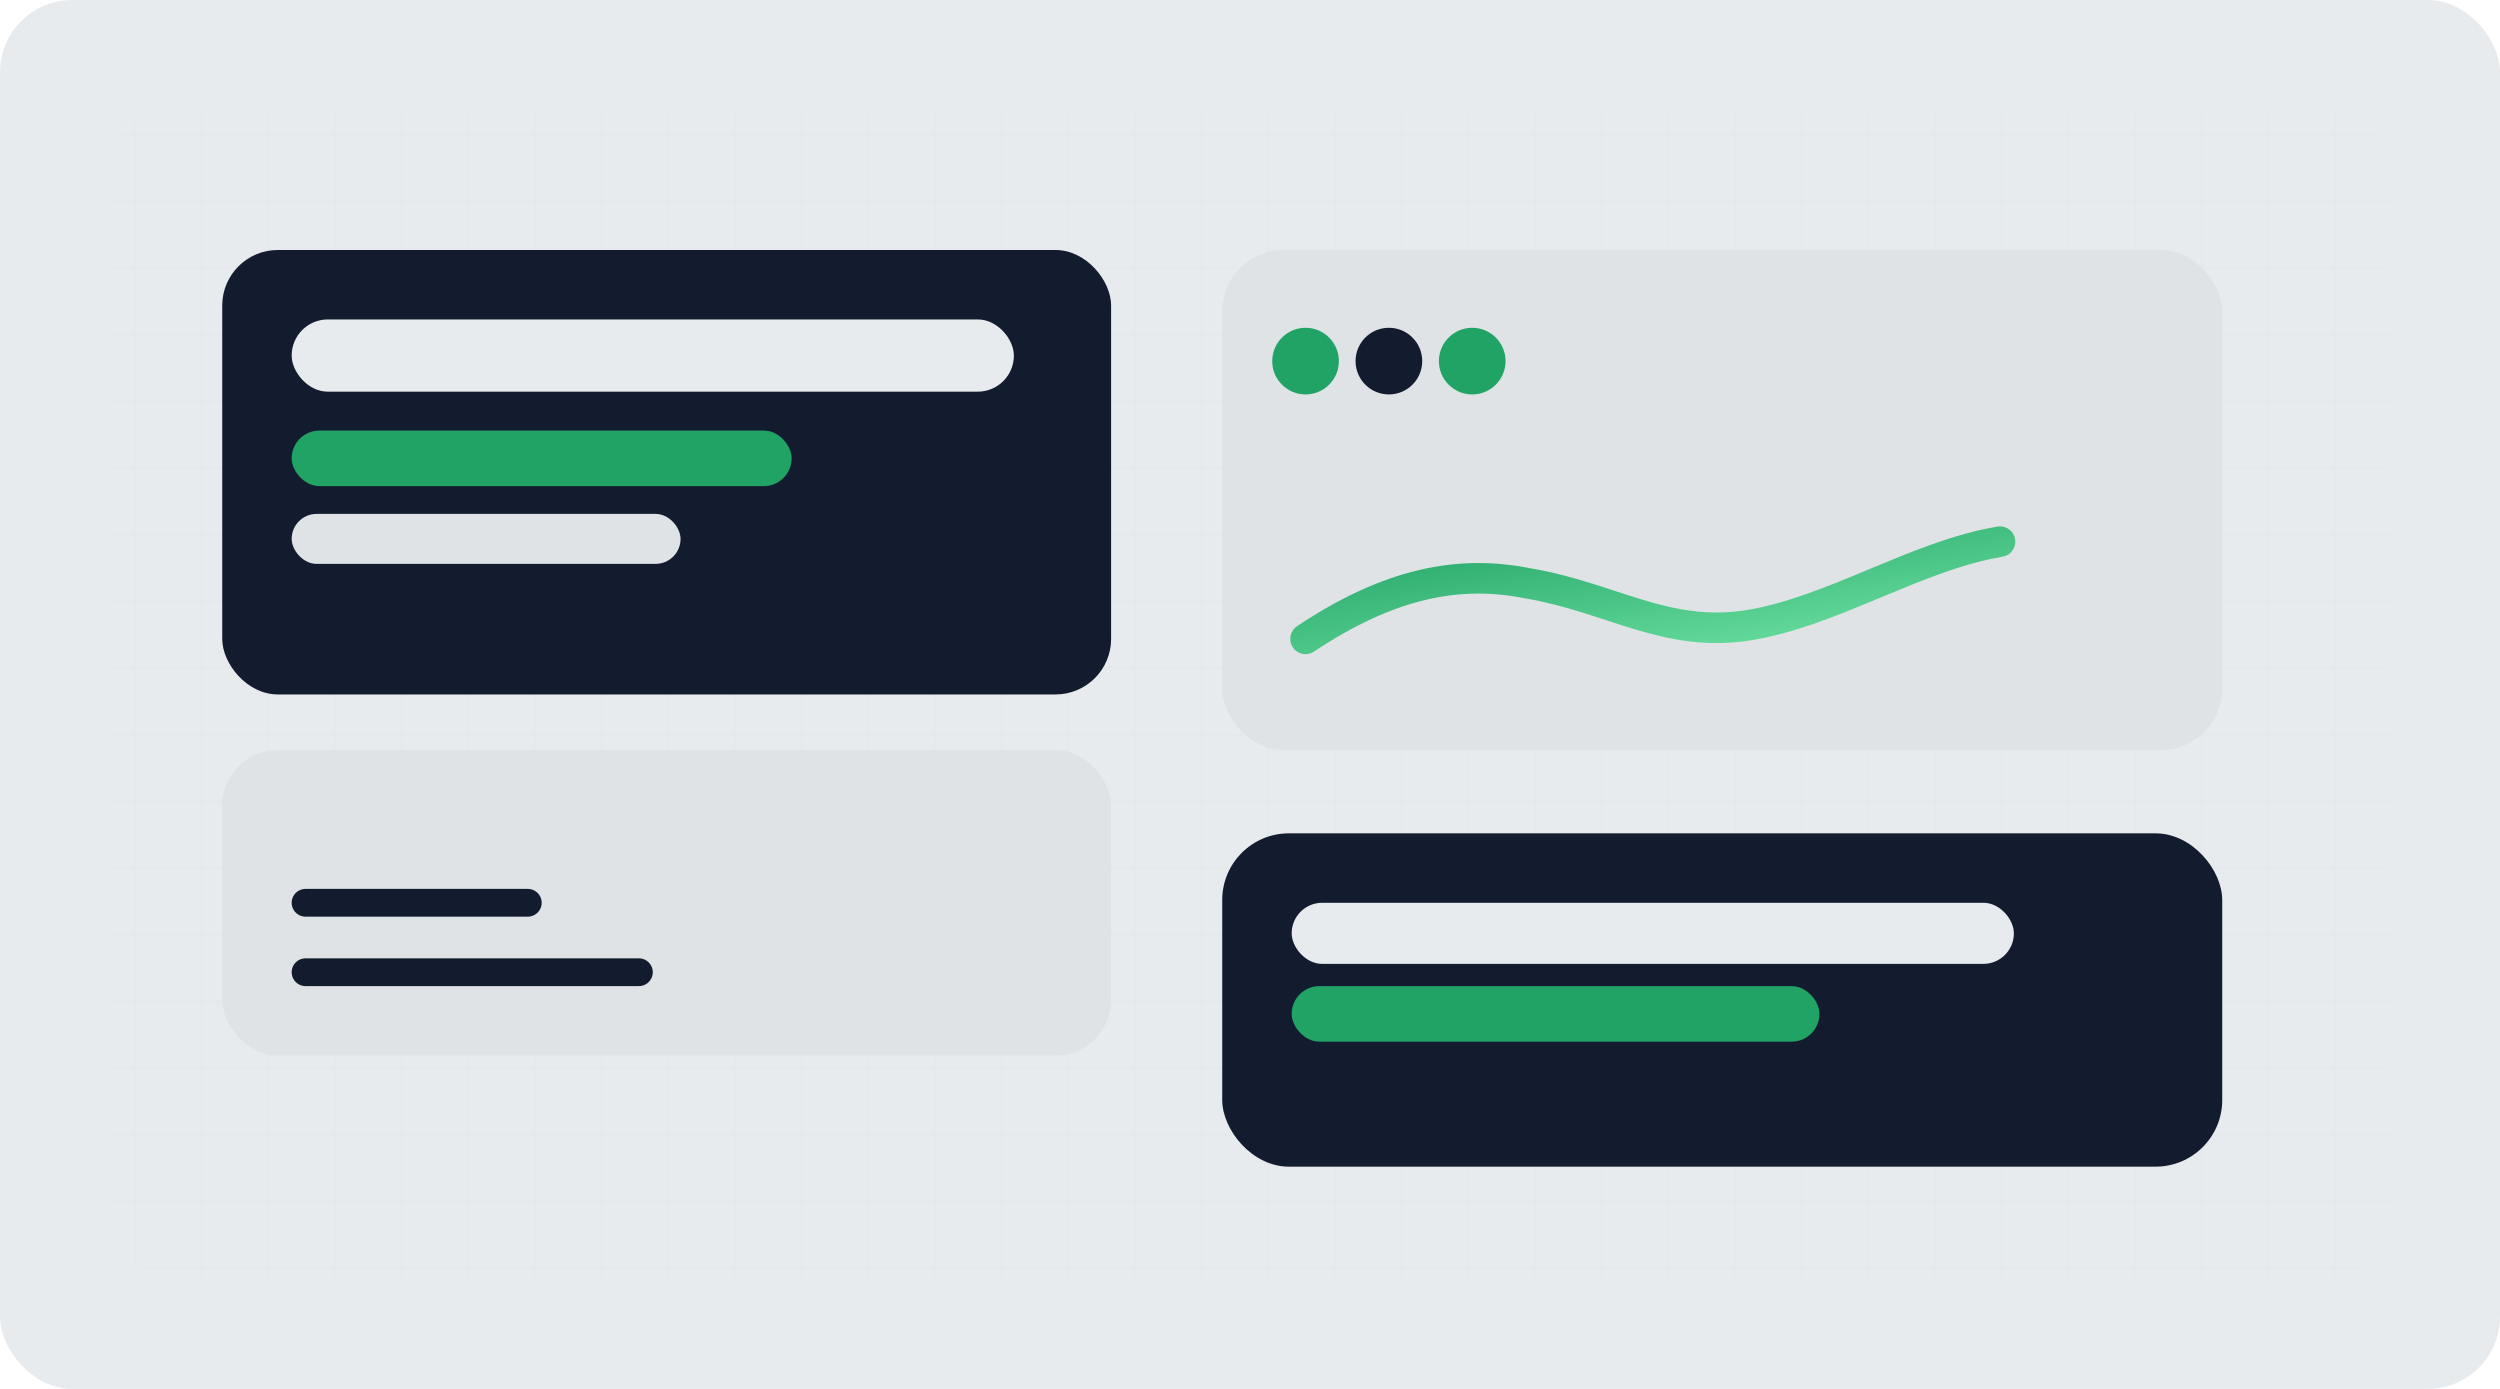
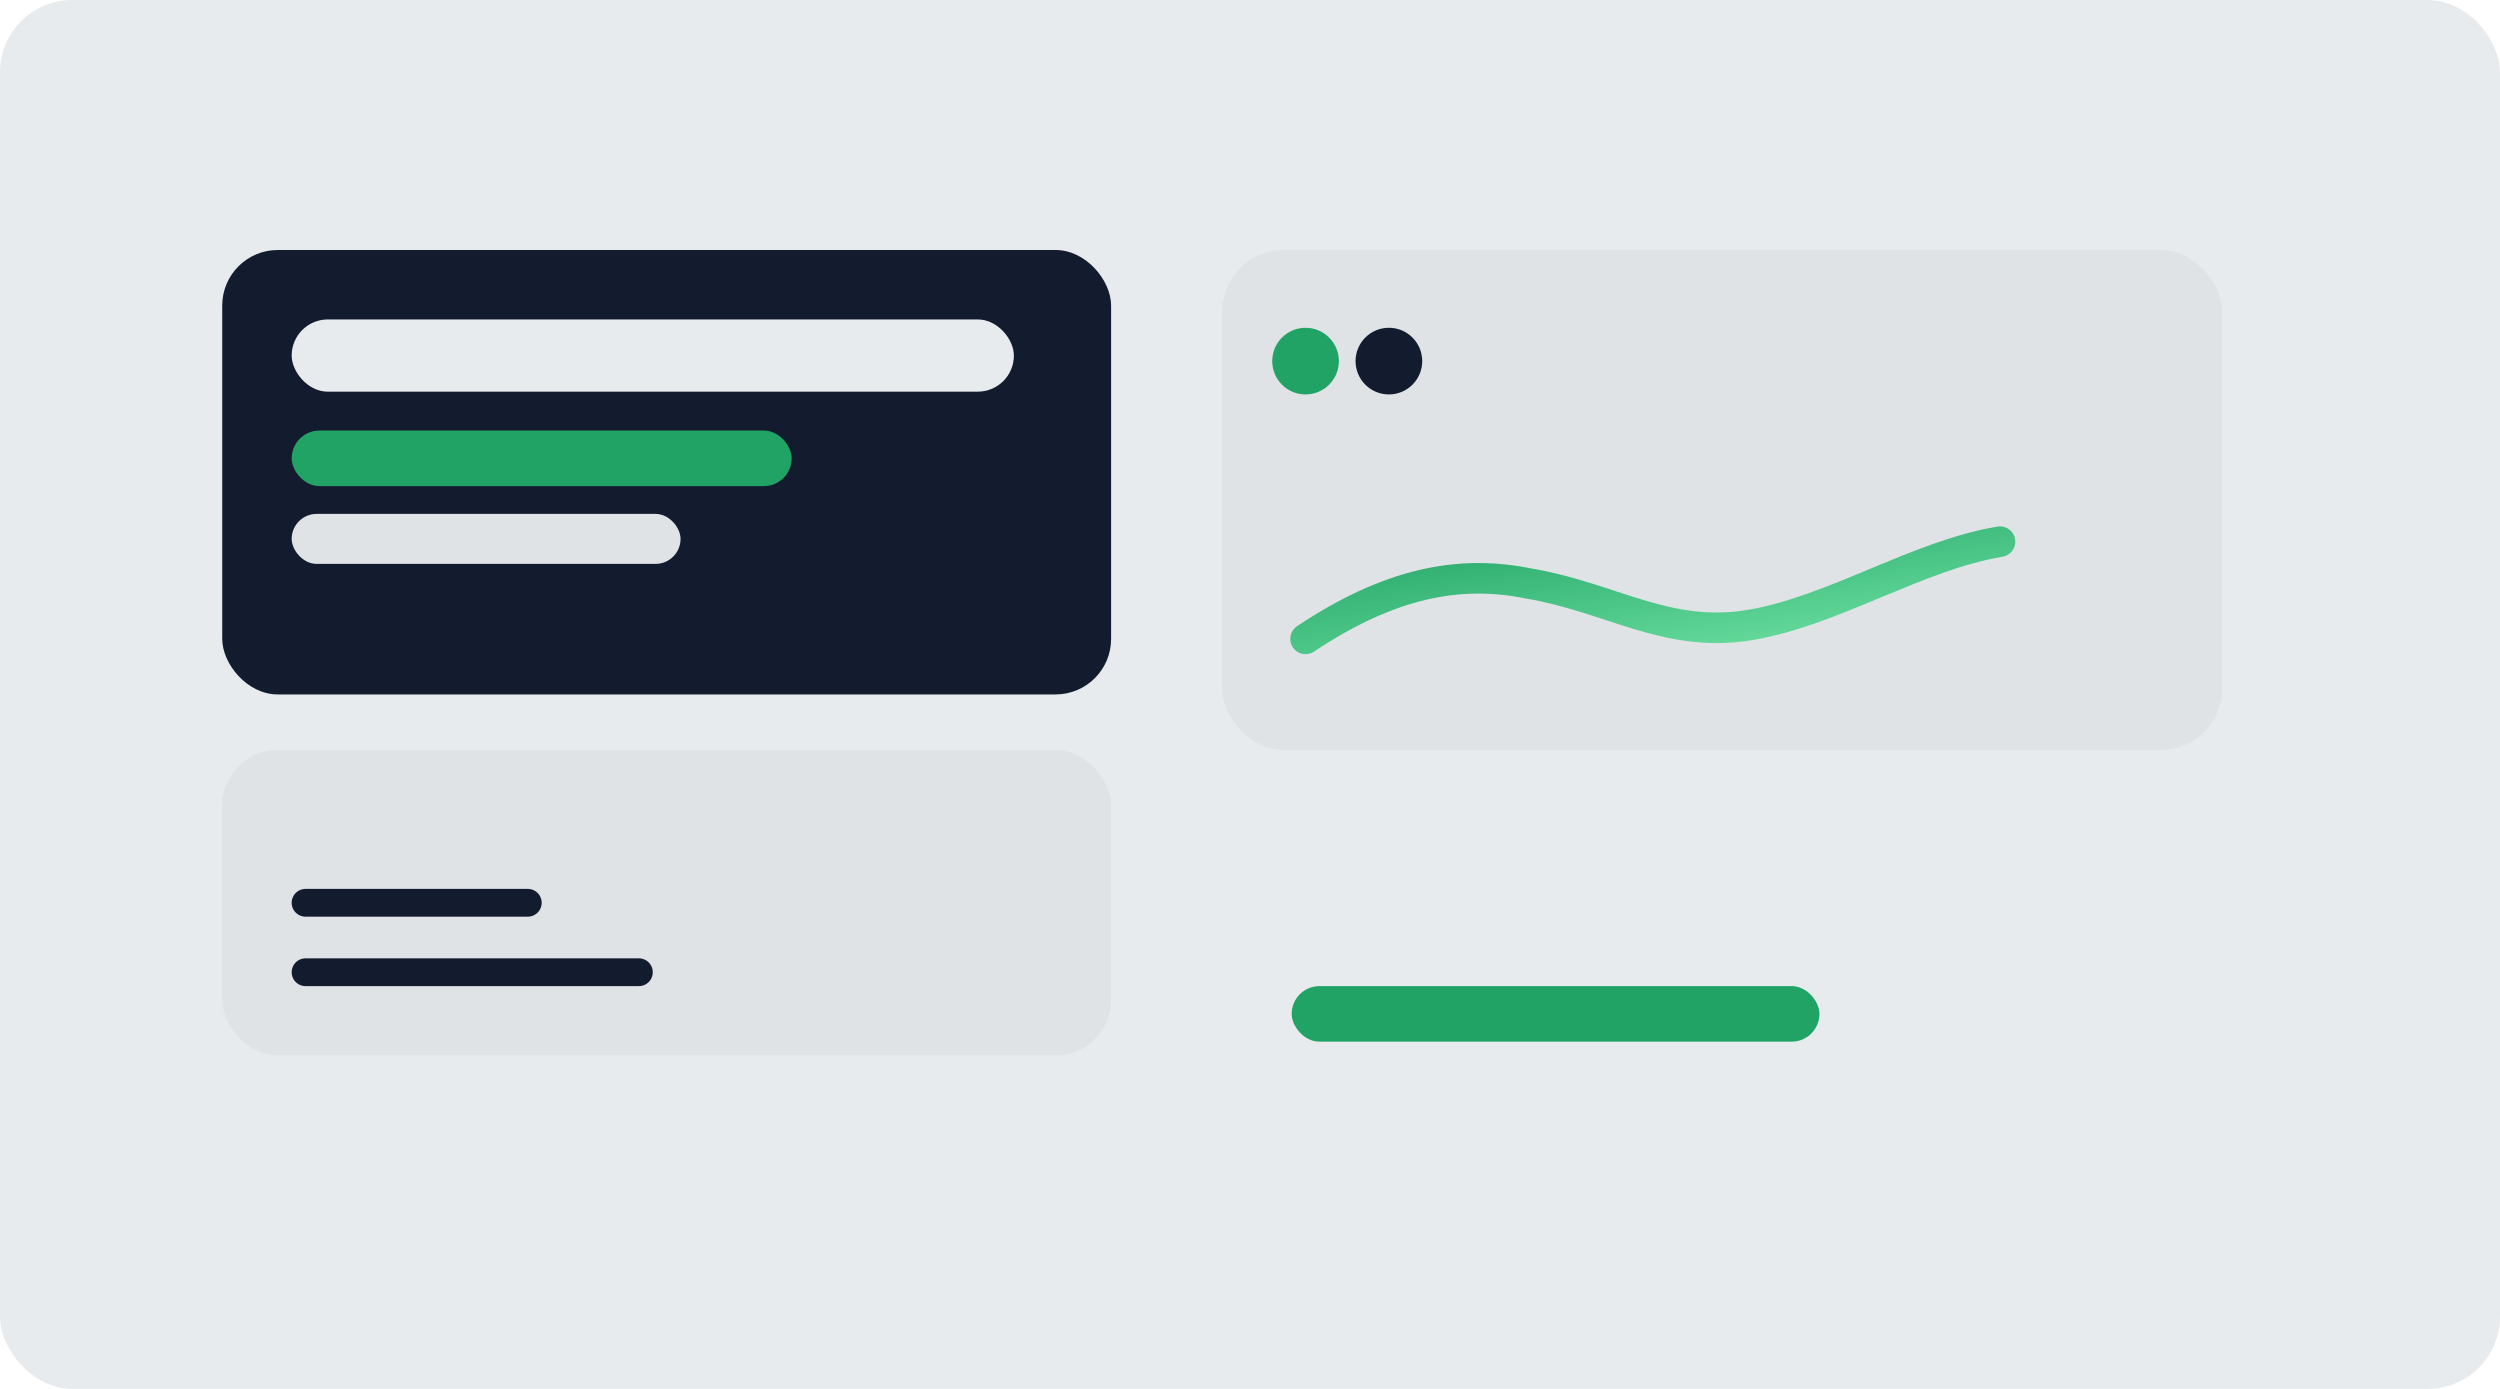
<svg xmlns="http://www.w3.org/2000/svg" viewBox="0 0 900 500">
  <defs>
    <linearGradient id="pg1" x1="0" y1="0" x2="1" y2="1">
      <stop offset="0%" stop-color="#21a366" />
      <stop offset="100%" stop-color="#6fe3a3" />
    </linearGradient>
    <pattern id="pg1grid" width="24" height="24" patternUnits="userSpaceOnUse">
-       <path d="M24 0H0V24" fill="none" stroke="#dfe3e6" stroke-width="1" opacity=".45" />
+       <path d="M24 0H0" fill="none" stroke="#dfe3e6" stroke-width="1" opacity=".45" />
    </pattern>
  </defs>
  <rect width="900" height="500" rx="26" fill="#e8ebee" />
-   <rect x="40" y="40" width="820" height="420" rx="22" fill="url(#pg1grid)" />
  <rect x="80" y="90" width="320" height="160" rx="20" fill="#131b2e" />
  <rect x="105" y="115" width="260" height="26" rx="13" fill="#e8ebee" />
  <rect x="105" y="155" width="180" height="20" rx="10" fill="#21a366" />
  <rect x="105" y="185" width="140" height="18" rx="9" fill="#dfe3e6" />
  <rect x="80" y="270" width="320" height="110" rx="20" fill="#dfe3e6" />
  <path d="M110 325h80M110 350h120" stroke="#131b2e" stroke-width="10" stroke-linecap="round" />
  <rect x="440" y="90" width="360" height="180" rx="22" fill="#dfe3e6" />
  <path d="M470 230C500 210 525 205 550 210C580 215 600 230 630 225C660 220 690 200 720 195" fill="none" stroke="url(#pg1)" stroke-width="11" stroke-linecap="round" />
  <circle cx="470" cy="130" r="12" fill="#21a366" />
  <circle cx="500" cy="130" r="12" fill="#131b2e" />
-   <circle cx="530" cy="130" r="12" fill="#21a366" />
-   <rect x="440" y="300" width="360" height="120" rx="24" fill="#131b2e" />
  <rect x="465" y="325" width="260" height="22" rx="11" fill="#e8ebee" />
  <rect x="465" y="355" width="190" height="20" rx="10" fill="#21a366" />
</svg>